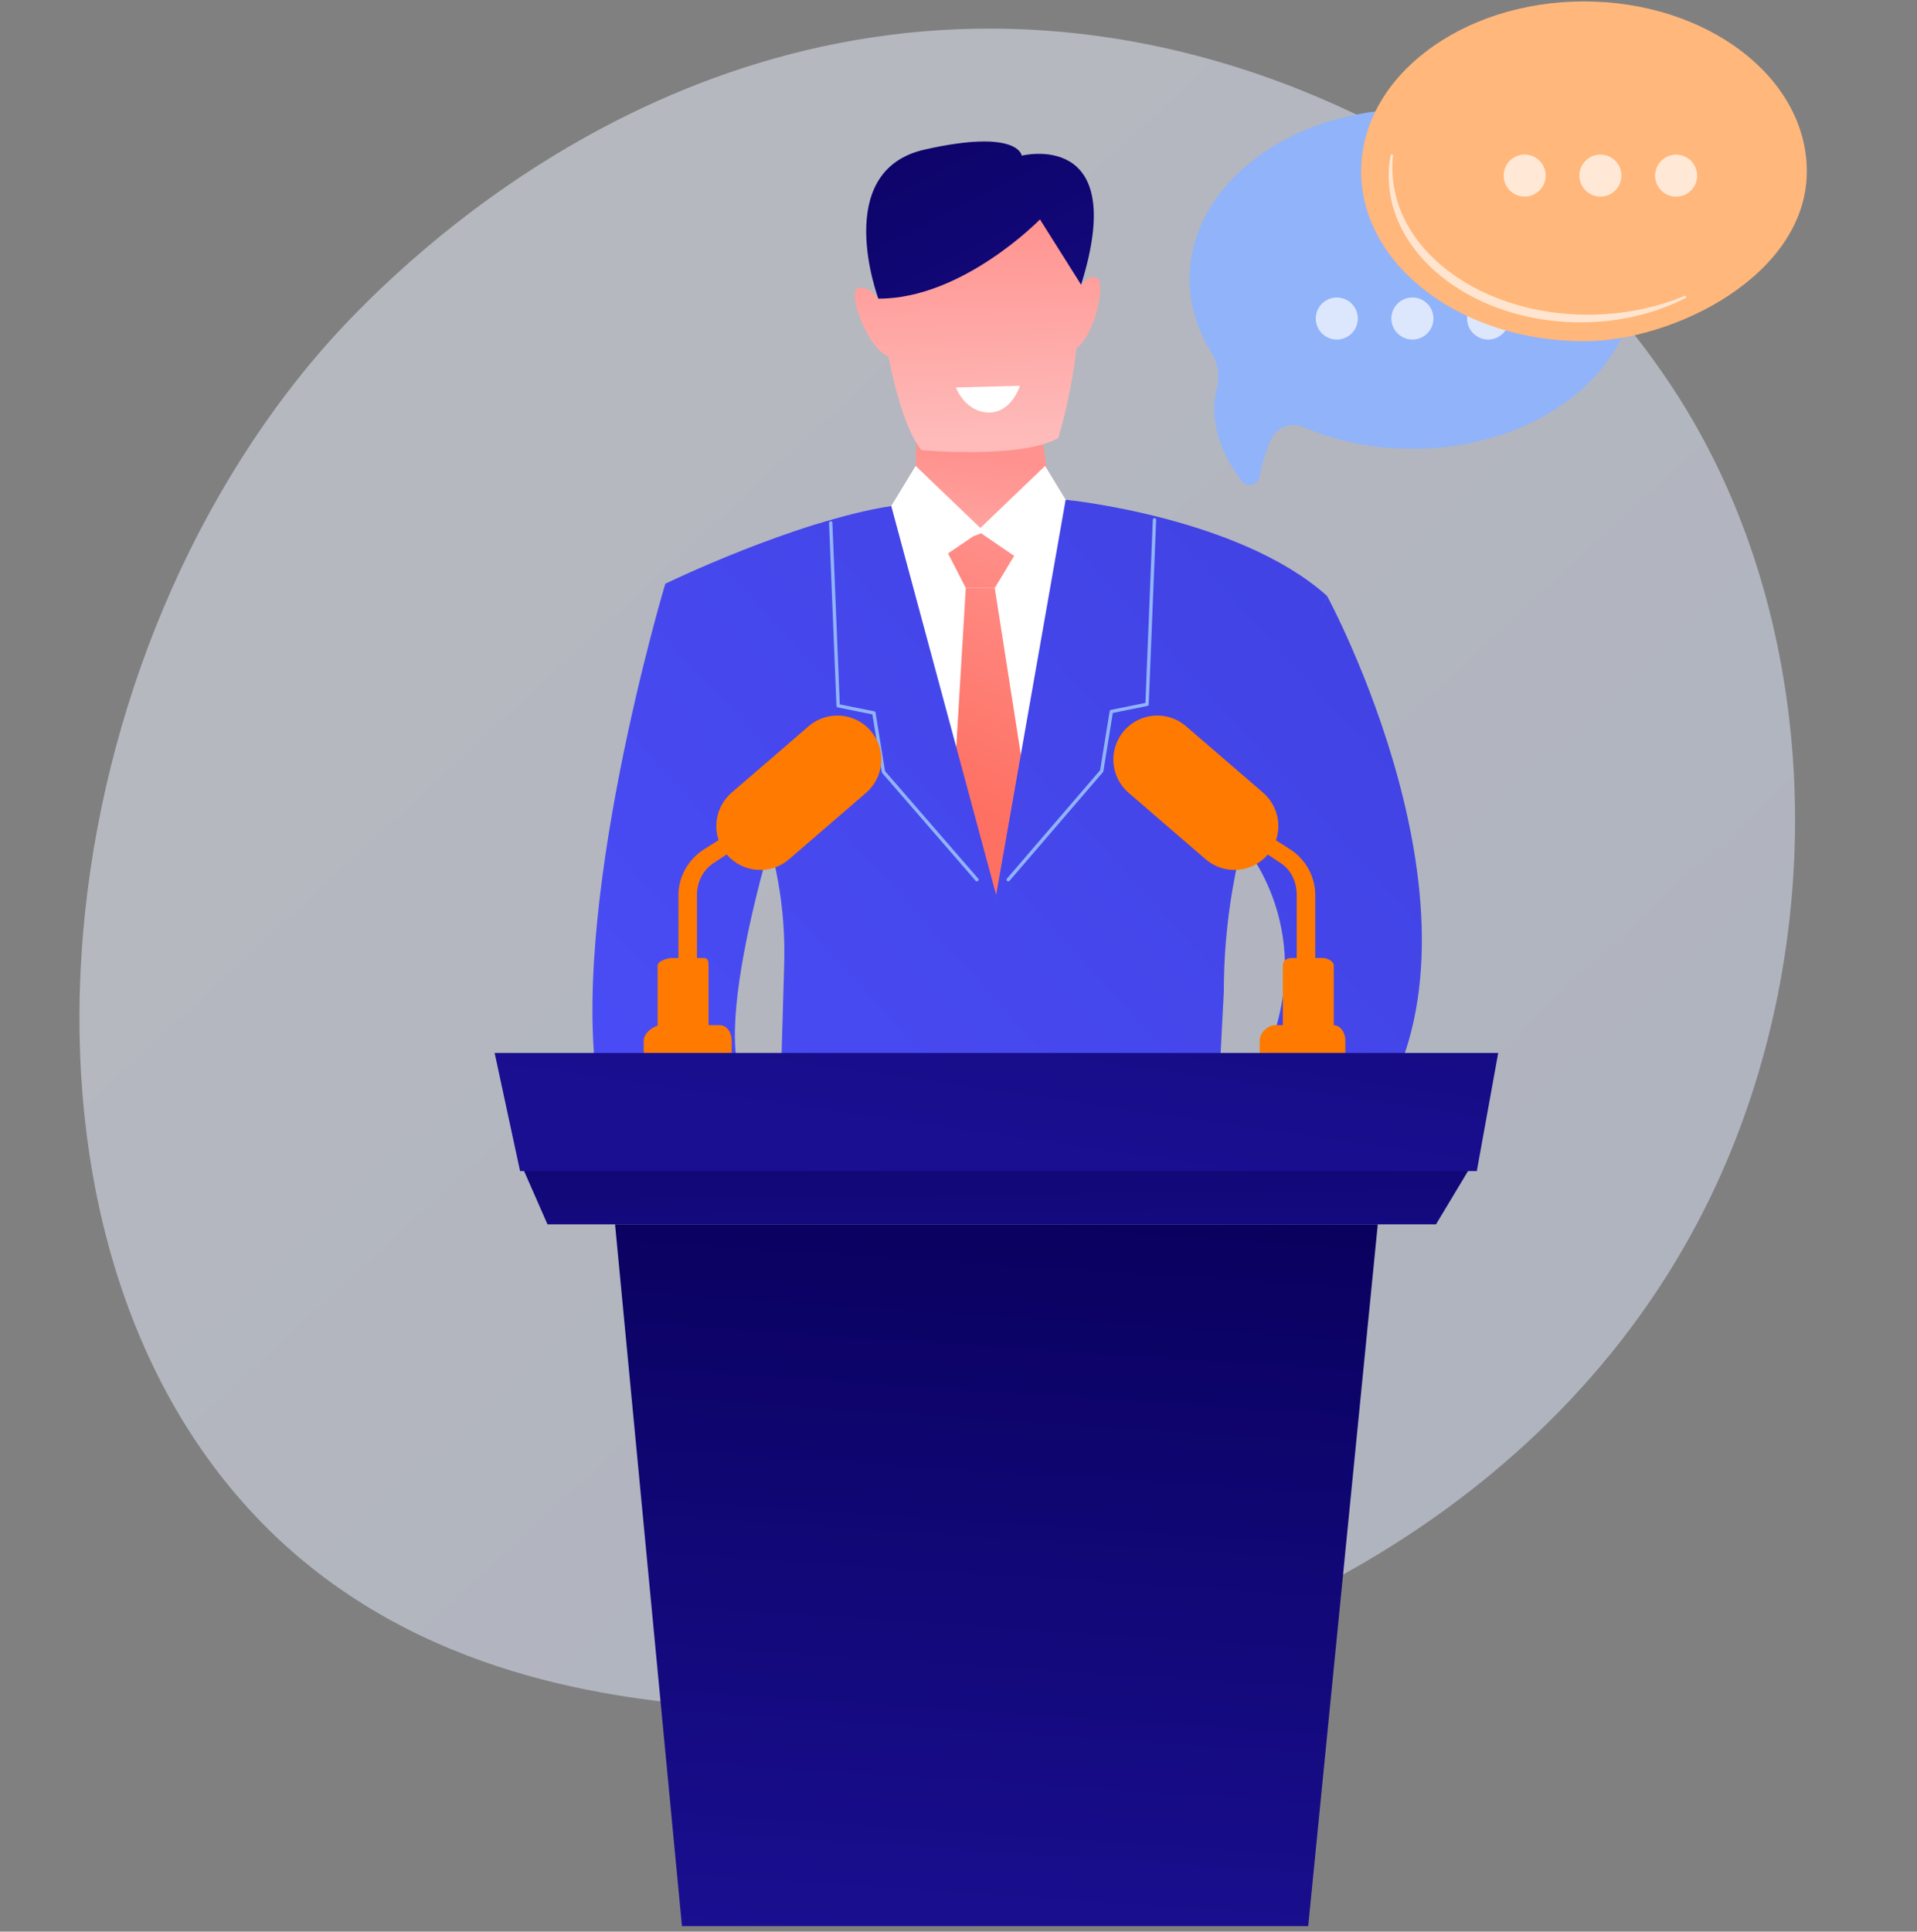
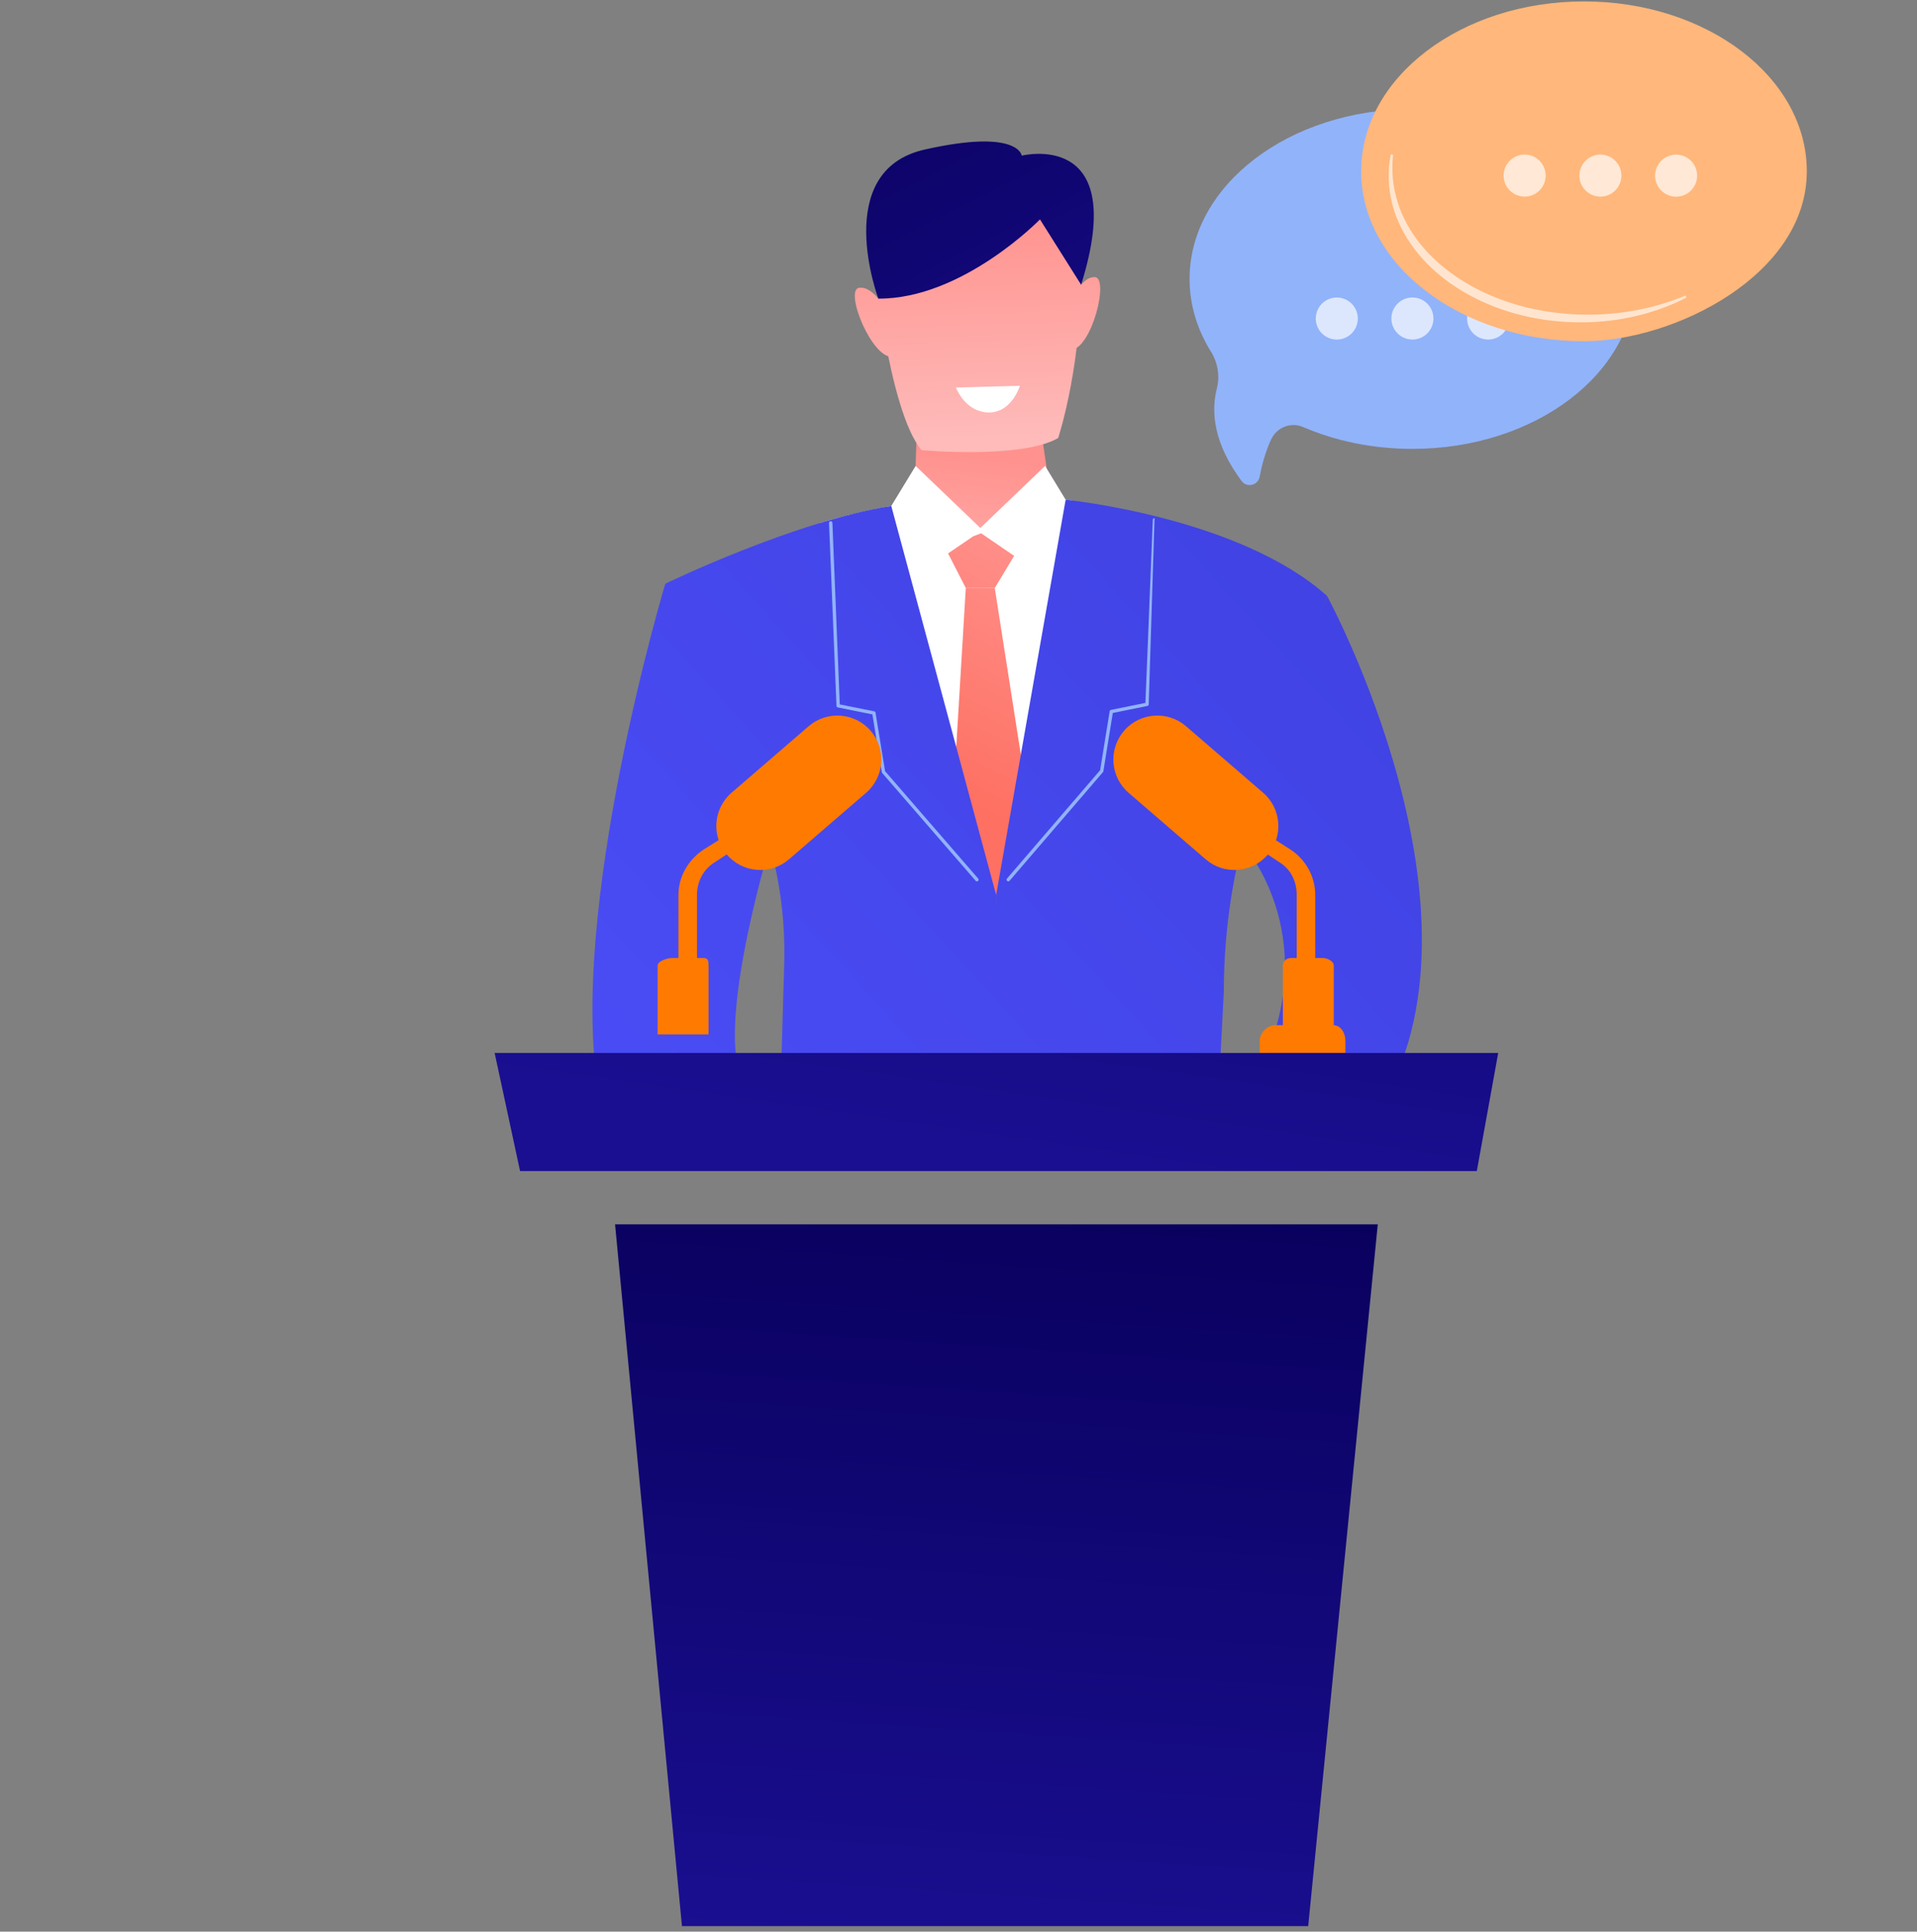
<svg xmlns="http://www.w3.org/2000/svg" width="404" height="407" viewBox="0 0 404 407" fill="none">
  <rect x="0" y="0" width="404" height="407" fill="#808080" stroke="none" />
  <g clip-path="url(#clip0_11125_24952)">
-     <path d="M363.142 246.419C326.515 330.098 229.83 366.041 154.077 359.913C133.393 358.24 91.777 354.872 59.282 324.837C-3.121 267.157 6.489 146.587 66.227 75.603C73.921 66.462 127.17 5.216 210.15 6.035C270.904 6.635 313.546 40.179 318.731 44.359C325.281 49.638 339.728 62.183 352.749 82.085C383.341 128.846 386.031 194.127 363.142 246.419Z" fill="url(#paint0_linear_11125_24952)" fill-opacity="0.5" />
    <path d="M251.619 237.312L239.366 108.922C209.938 98.046 172.832 110.201 172.832 110.201L167.102 237.311H251.619V237.312Z" fill="white" />
    <path d="M193.3 87.172L192.748 105.396C192.693 107.199 193.812 108.822 195.511 109.423C200.171 111.066 209.818 113.565 218.961 110.291C220.805 109.631 221.916 107.744 221.63 105.805L218.89 87.172H193.3Z" fill="url(#paint1_linear_11125_24952)" />
    <path d="M198.493 237.312C201.736 234.071 203.538 231.749 203.538 231.749L199.699 220.874C199.699 220.874 168.351 238.786 158.115 229.829C147.879 220.874 165.153 168.417 165.153 168.417L140.202 122.996C140.202 122.996 119.261 192.814 126.303 230.967C126.98 234.639 130.183 237.312 133.917 237.312H198.495H198.493Z" fill="url(#paint2_linear_11125_24952)" />
    <path d="M192.966 98.17L207.21 111.825L196.925 118.841L187.832 106.603L192.966 98.17Z" fill="white" />
    <path d="M220.247 98.17L206.004 111.825L216.29 118.841L225.383 106.603L220.247 98.17Z" fill="white" />
    <path d="M183.98 53.906C183.98 53.906 187.178 86.532 194.216 94.847C194.216 94.847 215.327 96.766 223.005 92.289C223.005 92.289 228.443 75.976 227.803 54.226C227.803 54.226 228.852 34.433 207.012 32.795C181.422 30.876 183.981 53.906 183.981 53.906H183.98Z" fill="url(#paint3_linear_11125_24952)" />
    <path d="M225.566 64.143C225.566 64.143 227.486 58.385 230.684 58.385C233.883 58.385 230.046 73.738 225.566 73.738V64.143Z" fill="url(#paint4_linear_11125_24952)" />
    <path d="M186.893 65.654C186.893 65.654 184.215 60.209 181.045 60.639C177.876 61.07 183.749 75.766 188.187 75.162L186.893 65.654Z" fill="url(#paint5_linear_11125_24952)" />
    <path d="M219.169 46.229C219.169 46.229 202.869 62.991 185.11 62.926C185.11 62.926 175.027 35.993 194.859 31.516C214.691 27.038 215.331 32.795 215.331 32.795C215.331 32.795 238.156 27.073 227.84 59.989L219.17 46.229H219.169Z" fill="url(#paint6_linear_11125_24952)" />
    <path d="M224.572 237.311H283.968C286.641 237.311 289.127 235.933 290.543 233.665C316.134 192.724 279.668 125.553 279.668 125.553L260.475 176.091C260.475 176.091 277.109 192.724 268.153 218.952C259.196 245.18 222.73 224.71 222.73 224.71L224.01 236.865C224.01 236.865 224.207 237.027 224.572 237.311Z" fill="url(#paint7_linear_11125_24952)" />
    <path d="M205.107 112.992L199.793 116.608L203.539 123.893H209.646L213.728 117.121L206.773 112.363L205.107 112.992Z" fill="url(#paint8_linear_11125_24952)" />
    <path d="M203.536 123.895L199.391 192.91L209.934 211.974L220.546 193.597L209.643 123.895H203.536Z" fill="url(#paint9_linear_11125_24952)" />
    <path d="M158.907 168.356C163.445 179.36 165.613 191.198 165.267 203.098L164.276 237.312H212.379L209.933 188.57L187.83 106.609C167.358 109.808 140.199 122.996 140.199 122.996L158.906 168.356H158.907Z" fill="url(#paint10_linear_11125_24952)" />
    <path d="M256.446 237.311L257.914 208.926C257.914 194.394 260.395 179.967 265.246 166.269L279.666 125.555C261.113 108.922 224.58 105.293 224.58 105.293L209.934 188.57V237.311H256.446Z" fill="url(#paint11_linear_11125_24952)" />
    <path d="M205.881 185.704C205.782 185.704 205.683 185.662 205.614 185.581L185.921 162.87C185.878 162.822 185.85 162.761 185.838 162.695L183.854 150.522L176.565 149.056C176.404 149.023 176.288 148.886 176.282 148.722L174.715 110.185C174.708 109.989 174.86 109.826 175.054 109.817C175.258 109.809 175.414 109.961 175.423 110.156L176.98 148.415L184.236 149.876C184.38 149.905 184.491 150.02 184.516 150.166L186.524 162.482L206.151 185.118C206.279 185.266 206.263 185.49 206.116 185.618C206.049 185.676 205.967 185.705 205.884 185.705L205.881 185.704Z" fill="#91B3FA" />
-     <path d="M212.487 185.704C212.404 185.704 212.321 185.676 212.255 185.617C212.107 185.488 212.091 185.262 212.219 185.114L231.846 162.287L233.854 149.866C233.878 149.719 233.99 149.602 234.135 149.573L241.391 148.1L242.947 109.516C242.955 109.319 243.104 109.167 243.316 109.174C243.511 109.183 243.663 109.348 243.655 109.546L242.089 148.41C242.083 148.575 241.965 148.712 241.805 148.745L234.517 150.223L232.532 162.499C232.522 162.564 232.494 162.626 232.451 162.676L212.758 185.58C212.687 185.662 212.59 185.704 212.491 185.704H212.487Z" fill="#91B3FA" />
-     <path d="M110.023 245.766L115.382 257.966H302.63L309.962 245.766H110.023Z" fill="url(#paint12_linear_11125_24952)" />
+     <path d="M212.487 185.704C212.404 185.704 212.321 185.676 212.255 185.617C212.107 185.488 212.091 185.262 212.219 185.114L231.846 162.287L233.854 149.866C233.878 149.719 233.99 149.602 234.135 149.573L241.391 148.1L242.947 109.516C242.955 109.319 243.104 109.167 243.316 109.174L242.089 148.41C242.083 148.575 241.965 148.712 241.805 148.745L234.517 150.223L232.532 162.499C232.522 162.564 232.494 162.626 232.451 162.676L212.758 185.58C212.687 185.662 212.59 185.704 212.491 185.704H212.487Z" fill="#91B3FA" />
    <path d="M129.621 257.967L143.721 405.831H275.698L290.362 257.967H129.621Z" fill="url(#paint13_linear_11125_24952)" />
    <path d="M275.231 209.008C274.296 209.008 273.279 208.249 273.279 207.315V188.588C273.279 185.825 272.115 183.278 269.793 181.779L265.361 178.846C264.576 178.34 264.406 177.291 264.912 176.508C265.42 175.723 266.493 175.494 267.28 176.005L271.875 178.938C275.166 181.062 277.183 184.671 277.183 188.588V207.315C277.183 208.249 276.165 209.008 275.231 209.008Z" fill="#FF7A00" />
    <path d="M266.197 167.023C270.071 170.364 270.505 176.214 267.163 180.09C263.822 183.964 257.972 184.398 254.096 181.056L237.847 167.045C233.973 163.703 233.539 157.854 236.881 153.978C240.223 150.104 246.073 149.67 249.949 153.012L266.197 167.023Z" fill="#FF7A00" />
    <path d="M278.705 201.846H272.125C271.138 201.846 270.352 202.476 270.352 203.463V217.95H281.088V203.463C281.088 202.476 279.691 201.846 278.705 201.846Z" fill="#FF7A00" />
    <path d="M280.963 215.998H268.742C267.132 215.998 265.473 217.644 265.473 219.254V221.855H283.53V219.254C283.53 217.644 282.572 215.998 280.963 215.998Z" fill="#FF7A00" />
    <path d="M144.93 209.008C145.865 209.008 146.882 208.249 146.882 207.315V188.588C146.882 185.825 148.152 183.278 150.473 181.779L154.957 178.846C155.742 178.34 155.938 177.291 155.432 176.508C154.924 175.723 153.865 175.494 153.077 176.005L148.384 178.938C145.092 181.062 142.977 184.671 142.977 188.588V207.315C142.977 208.249 143.995 209.008 144.928 209.008H144.93Z" fill="#FF7A00" />
    <path d="M154.176 167.023C150.301 170.364 149.867 176.214 153.209 180.09C156.551 183.964 162.401 184.398 166.277 181.056L182.525 167.045C186.399 163.703 186.833 157.854 183.491 153.978C180.15 150.104 174.3 149.67 170.424 153.012L154.176 167.023Z" fill="#FF7A00" />
    <path d="M141.668 201.846H148.248C149.235 201.846 149.322 202.476 149.322 203.463V217.95H138.586V203.463C138.586 202.476 140.682 201.846 141.668 201.846Z" fill="#FF7A00" />
-     <path d="M139.411 215.998H151.632C153.241 215.998 154.202 217.644 154.202 219.254V221.855H135.656V219.254C135.656 217.644 137.801 215.998 139.411 215.998Z" fill="#FF7A00" />
    <path d="M109.601 246.744L104.242 221.855H315.742L311.231 246.744H109.601Z" fill="url(#paint14_linear_11125_24952)" />
    <path d="M297.664 22.984C271.726 22.984 250.699 39.012 250.699 58.781C250.699 64.264 252.318 69.457 255.208 74.101C256.638 76.397 257.117 79.186 256.453 81.809C255.159 86.917 255.838 93.518 261.666 101.35C262.772 102.839 265.121 102.279 265.46 100.456C265.885 98.171 266.619 95.341 267.874 92.609C269.046 90.061 272.027 88.862 274.603 89.971C281.415 92.904 289.283 94.578 297.665 94.578C323.602 94.578 344.629 78.55 344.629 58.781C344.629 39.012 323.602 22.984 297.665 22.984H297.664Z" fill="#91B3FA" />
    <g opacity="0.68">
      <path d="M286.097 67.826C286.489 65.411 284.849 63.135 282.434 62.743C280.018 62.351 277.743 63.991 277.351 66.406C276.958 68.821 278.599 71.097 281.014 71.489C283.429 71.881 285.705 70.241 286.097 67.826Z" fill="white" />
      <path d="M300.793 70.244C302.523 68.514 302.523 65.709 300.793 63.979C299.063 62.248 296.258 62.248 294.527 63.979C292.797 65.709 292.797 68.514 294.527 70.244C296.258 71.974 299.063 71.974 300.793 70.244Z" fill="white" />
      <path d="M316.746 70.244C318.477 68.514 318.477 65.709 316.746 63.979C315.016 62.248 312.211 62.248 310.481 63.979C308.75 65.709 308.75 68.514 310.481 70.244C312.211 71.974 315.016 71.974 316.746 70.244Z" fill="white" />
    </g>
    <path d="M333.816 0.301C359.753 0.301 380.78 16.329 380.78 36.098C380.78 57.907 352.872 71.895 333.816 71.895C307.879 71.895 286.852 55.867 286.852 36.098C286.852 16.329 307.877 0.301 333.816 0.301Z" fill="#FFB77B" />
    <path opacity="0.64" d="M355.4 62.707C349.257 65.885 342.343 67.568 335.393 67.871C328.441 68.163 321.384 67.127 314.851 64.587C314.029 64.286 313.228 63.927 312.427 63.575C312.029 63.393 311.638 63.193 311.244 63.004C310.848 62.815 310.456 62.619 310.074 62.403C308.516 61.596 307.033 60.649 305.59 59.65C302.737 57.606 300.124 55.186 298.01 52.361C295.881 49.555 294.267 46.339 293.387 42.931C292.555 39.518 292.385 35.935 293.107 32.531L293.589 32.608C293.401 34.299 293.393 35.997 293.544 37.676C293.71 39.353 294.053 41.004 294.553 42.602C295.029 44.207 295.723 45.74 296.521 47.205C297.316 48.671 298.238 50.071 299.298 51.364C301.388 53.971 303.898 56.232 306.657 58.132C309.41 60.043 312.412 61.598 315.544 62.816C321.809 65.282 328.591 66.362 335.351 66.304C342.112 66.199 348.897 64.928 355.195 62.266L355.403 62.707H355.4Z" fill="white" />
    <g opacity="0.68">
      <path d="M325.626 38.013C326.188 35.631 324.713 33.245 322.332 32.683C319.95 32.121 317.564 33.596 317.002 35.977C316.44 38.359 317.915 40.745 320.296 41.307C322.678 41.869 325.064 40.394 325.626 38.013Z" fill="white" />
      <path d="M340.41 40.135C342.141 38.404 342.141 35.599 340.41 33.869C338.68 32.139 335.875 32.139 334.145 33.869C332.414 35.599 332.414 38.404 334.145 40.135C335.875 41.865 338.68 41.865 340.41 40.135Z" fill="white" />
      <path d="M355.961 40.504C357.89 38.998 358.233 36.214 356.727 34.285C355.221 32.357 352.437 32.014 350.508 33.52C348.579 35.025 348.236 37.81 349.742 39.738C351.248 41.667 354.032 42.01 355.961 40.504Z" fill="white" />
    </g>
    <path d="M201.457 81.659C205.953 81.534 210.448 81.409 214.942 81.283C214.825 81.655 213.397 85.956 209.668 86.783C209.42 86.838 208.264 87.077 206.805 86.708C203.23 85.804 201.692 82.23 201.457 81.661V81.659Z" fill="white" />
  </g>
  <defs>
    <linearGradient id="paint0_linear_11125_24952" x1="397.902" y1="409.11" x2="134.556" y2="124.852" gradientUnits="userSpaceOnUse">
      <stop stop-color="#DAE3FE" />
      <stop offset="1" stop-color="#E9EFFD" />
    </linearGradient>
    <linearGradient id="paint1_linear_11125_24952" x1="203.191" y1="133.669" x2="207.513" y2="96.686" gradientUnits="userSpaceOnUse">
      <stop stop-color="#FEBBBA" />
      <stop offset="1" stop-color="#FF928E" />
    </linearGradient>
    <linearGradient id="paint2_linear_11125_24952" x1="41.927" y1="296.392" x2="268.184" y2="89.973" gradientUnits="userSpaceOnUse">
      <stop stop-color="#4F52FF" />
      <stop offset="1" stop-color="#4042E2" />
    </linearGradient>
    <linearGradient id="paint3_linear_11125_24952" x1="207.221" y1="92.271" x2="205.568" y2="44.621" gradientUnits="userSpaceOnUse">
      <stop stop-color="#FEBBBA" />
      <stop offset="1" stop-color="#FF928E" />
    </linearGradient>
    <linearGradient id="paint4_linear_11125_24952" x1="229.556" y1="91.498" x2="227.904" y2="43.849" gradientUnits="userSpaceOnUse">
      <stop stop-color="#FEBBBA" />
      <stop offset="1" stop-color="#FF928E" />
    </linearGradient>
    <linearGradient id="paint5_linear_11125_24952" x1="185.008" y1="93.043" x2="183.354" y2="45.394" gradientUnits="userSpaceOnUse">
      <stop stop-color="#FEBBBA" />
      <stop offset="1" stop-color="#FF928E" />
    </linearGradient>
    <linearGradient id="paint6_linear_11125_24952" x1="181.501" y1="0.016" x2="241.086" y2="117.58" gradientUnits="userSpaceOnUse">
      <stop stop-color="#09005D" />
      <stop offset="1" stop-color="#1A0F91" />
    </linearGradient>
    <linearGradient id="paint7_linear_11125_24952" x1="94.334" y1="353.832" x2="320.59" y2="147.414" gradientUnits="userSpaceOnUse">
      <stop stop-color="#4F52FF" />
      <stop offset="1" stop-color="#4042E2" />
    </linearGradient>
    <linearGradient id="paint8_linear_11125_24952" x1="211.578" y1="107.138" x2="185.282" y2="160.229" gradientUnits="userSpaceOnUse">
      <stop stop-color="#FF928E" />
      <stop offset="1" stop-color="#FE7062" />
    </linearGradient>
    <linearGradient id="paint9_linear_11125_24952" x1="232.476" y1="117.492" x2="206.179" y2="170.583" gradientUnits="userSpaceOnUse">
      <stop stop-color="#FF928E" />
      <stop offset="1" stop-color="#FE7062" />
    </linearGradient>
    <linearGradient id="paint10_linear_11125_24952" x1="45.08" y1="299.849" x2="271.336" y2="93.43" gradientUnits="userSpaceOnUse">
      <stop stop-color="#4F52FF" />
      <stop offset="1" stop-color="#4042E2" />
    </linearGradient>
    <linearGradient id="paint11_linear_11125_24952" x1="69.845" y1="326.993" x2="296.103" y2="120.573" gradientUnits="userSpaceOnUse">
      <stop stop-color="#4F52FF" />
      <stop offset="1" stop-color="#4042E2" />
    </linearGradient>
    <linearGradient id="paint12_linear_11125_24952" x1="209.637" y1="212.229" x2="210.377" y2="281.9" gradientUnits="userSpaceOnUse">
      <stop stop-color="#09005D" />
      <stop offset="1" stop-color="#1A0F91" />
    </linearGradient>
    <linearGradient id="paint13_linear_11125_24952" x1="210.51" y1="250.105" x2="199.775" y2="413.097" gradientUnits="userSpaceOnUse">
      <stop stop-color="#09005D" />
      <stop offset="1" stop-color="#1A0F91" />
    </linearGradient>
    <linearGradient id="paint14_linear_11125_24952" x1="230.222" y1="81.096" x2="206.799" y2="244.09" gradientUnits="userSpaceOnUse">
      <stop stop-color="#09005D" />
      <stop offset="1" stop-color="#1A0F91" />
    </linearGradient>
    <clipPath id="clip0_11125_24952">
      <rect width="403" height="406" fill="white" transform="translate(0.309 0.301)" />
    </clipPath>
  </defs>
</svg>